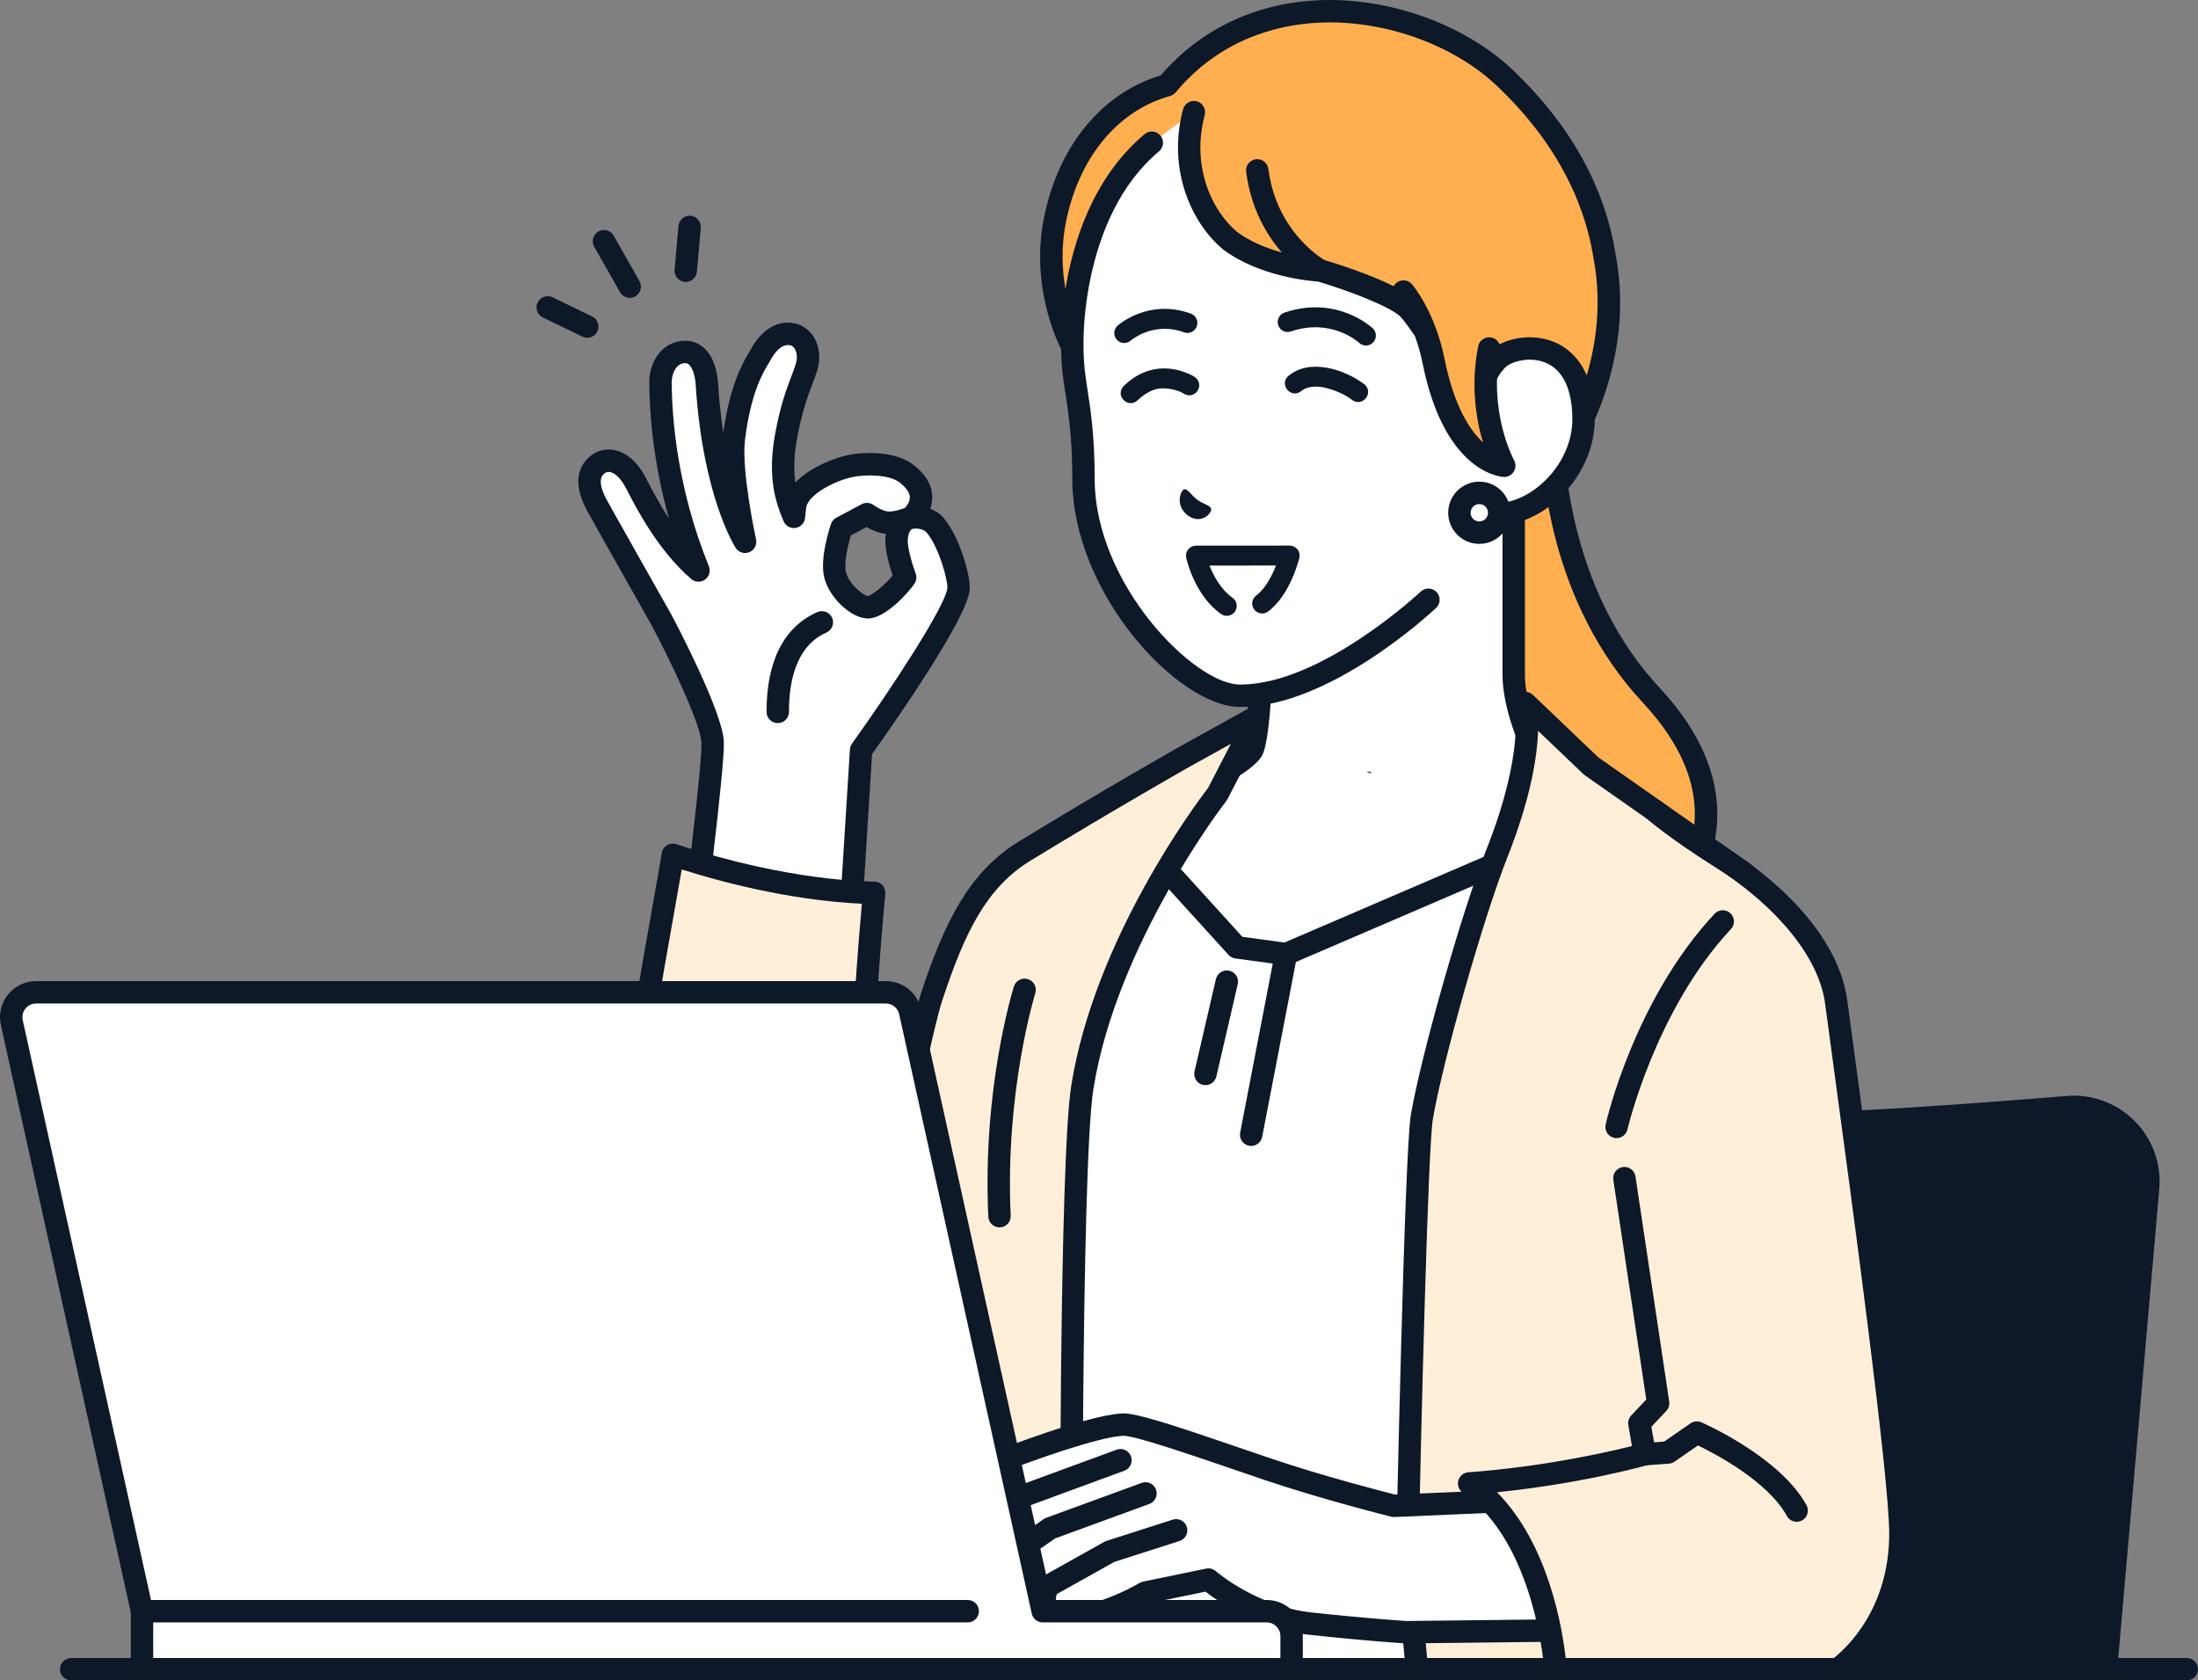
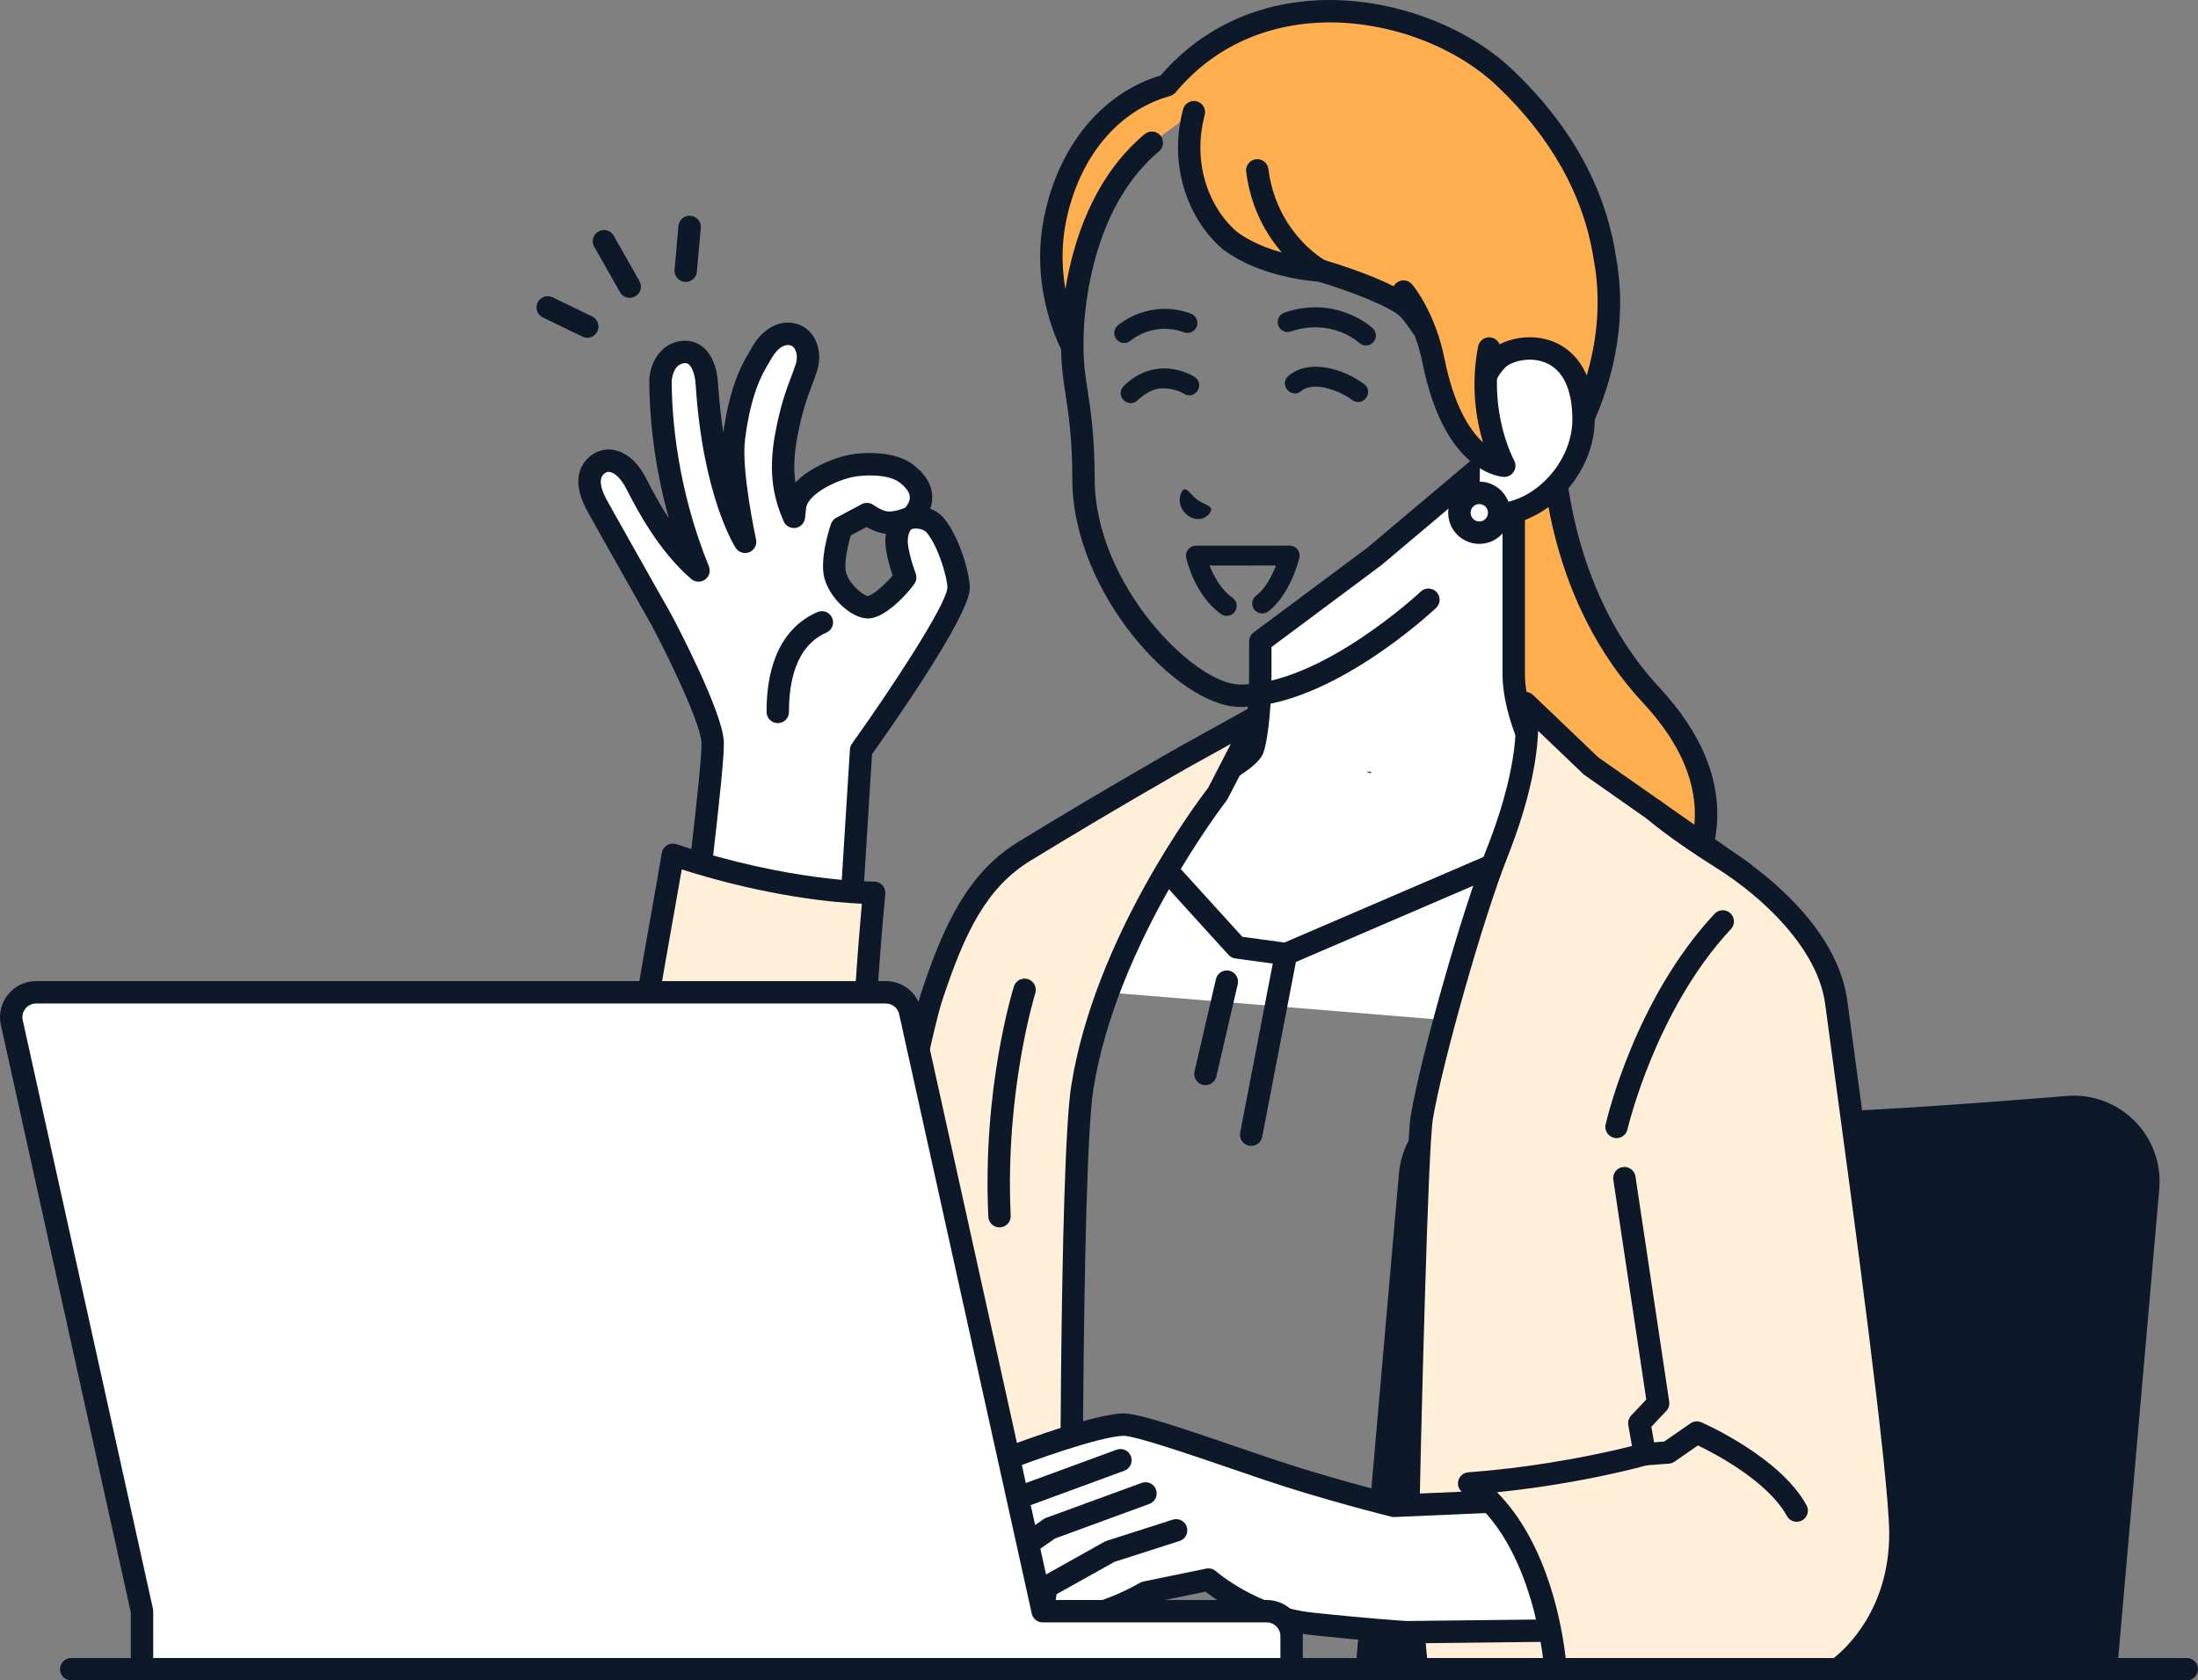
<svg xmlns="http://www.w3.org/2000/svg" id="_レイヤー_2" data-name="レイヤー 2" viewBox="0 0 2006.82 1534.38">
  <rect x="0" y="0" width="2006.82" height="1534.38" fill="#808080" stroke="none" />
  <defs>
    <style>
      .cls-1 {
        fill: #0d1828;
      }

      .cls-2 {
        fill: #ffaf50;
      }

      .cls-3 {
        fill: #ffefd9;
      }

      .cls-4 {
        fill: #fff;
      }

      .cls-5 {
        fill: none;
        stroke: #0d1828;
        stroke-miterlimit: 10;
      }
    </style>
  </defs>
  <g id="_レイヤー_1-2" data-name="レイヤー 1">
    <g id="woman">
      <g>
        <g>
          <g>
            <path class="cls-1" d="M574.97,271.98c-3.56,0-7.02-1.86-8.91-5.19l-23.52-41.5c-2.79-4.91-1.06-11.15,3.85-13.94,4.91-2.78,11.15-1.06,13.94,3.85l23.52,41.5c2.79,4.91,1.06,11.15-3.85,13.94-1.59.9-3.33,1.33-5.03,1.33Z" />
            <path class="cls-1" d="M626.1,257.43c-.3,0-.61-.01-.92-.04-5.63-.5-9.78-5.46-9.28-11.09l3.55-39.99c.5-5.63,5.46-9.8,11.09-9.28,5.63.5,9.78,5.46,9.28,11.09l-3.55,39.99c-.47,5.32-4.94,9.32-10.18,9.32Z" />
            <path class="cls-1" d="M536.2,308.39c-1.49,0-3.01-.33-4.45-1.02l-36.13-17.49c-5.08-2.46-7.21-8.58-4.75-13.66,2.46-5.08,8.58-7.21,13.66-4.75l36.13,17.49c5.08,2.46,7.21,8.58,4.75,13.66-1.77,3.65-5.41,5.77-9.21,5.77Z" />
          </g>
          <g>
            <path class="cls-4" d="M831.7,472.78s23.58-19.61-4.61-40.71c-12.63-9.46-37.59-9.36-51.2-6.41s-45.29,15.42-49.83,35.21l-1.21,11.07c-8.79-20.59-13.14-41.28-6.98-74.47,6.31-33.98,14.11-48.21,18.44-61.99,4.33-13.78-1.28-27.91-13.08-30.28-14.83-2.99-24.95,11.51-28.55,18.41-3.6,6.9-18.07,24.87-24.61,76.41-3.87,30.52,10.22,94.74,10.22,94.74,0,0-28.54-44.17-34.95-144.47-.88-13.69-6.63-29.96-21.07-28.89-16.4,1.2-21.42,18.94-21.24,27.17.17,8.24-1,84.58,34.69,172.36-31.57-27.13-51.98-70.32-57.39-80.42-11.43-21.34-25.83-22.71-33.91-16.87-8.87,6.4-11.85,17.81-2.02,36.63,3.51,6.71,59.66,106,59.66,106,0,0,45.52,85.76,46.59,111.48,1.07,25.71-25.12,226.31-25.12,226.31l144.7,35.68,15.96-254.77s87.04-121.46,88.96-147.39c.71-9.57-8.19-41.6-20.63-57.13-8.46-10.57-22.85-7.67-22.85-7.67ZM792.96,554.49c-9.11.63-26.11-13.98-30.3-28.9-4.19-14.92,5.7-43.79,5.7-43.79l23.18-12.38s9.96,7.37,18.88,7.84c8.92.47,18.45-3.64,18.45-3.64,0,0-8.77,2.17-10.23,17.83-1.12,12.1,7.8,35.79,7.8,35.79-7.6,10.94-24.35,26.63-33.48,27.26Z" />
            <path class="cls-1" d="M770.25,949.97c-.82,0-1.64-.1-2.45-.3l-144.7-35.68c-5.05-1.25-8.37-6.09-7.69-11.25,7.25-55.55,25.89-204.18,25.04-224.56-.71-17.01-28.16-74.6-45.35-106.99-3.13-5.53-56.24-99.45-59.76-106.17-15.18-29.05-3.33-43.58,5.09-49.66,6.19-4.47,13.82-5.96,21.48-4.19,7.44,1.72,18.24,7.37,27.43,24.53.54,1.01,1.22,2.33,2.04,3.92,3.59,6.95,10.17,19.7,19.28,33.62-14.69-52.68-17.63-97.51-17.84-122.86l-.02-1.6c-.32-14.64,8.99-35.99,30.72-37.58,7.07-.52,13.59,1.62,18.85,6.2,10.24,8.92,12.65,24.03,13.17,32.25,1.07,16.73,2.78,31.87,4.86,45.45,6.13-44.43,18.31-64.68,23.59-73.46.67-1.11,1.22-2.01,1.61-2.77,7.24-13.86,21.45-27.36,39.64-23.7,7.56,1.52,13.97,6.17,18.06,13.08,5.09,8.61,6.09,19.65,2.75,30.29-1.25,3.99-2.75,7.96-4.35,12.16-4.17,11-9.35,24.7-13.8,48.64-3.1,16.66-3.35,29.8-1.68,41.27,13.85-14.66,37.13-22.7,47.47-24.95,15.12-3.28,43.44-3.8,59.5,8.21,11.62,8.7,17.66,18.64,17.94,29.54.1,4.08-.63,7.81-1.79,11.11,4.72,1.8,9.38,4.79,13.17,9.53,13.7,17.11,23.77,51.66,22.84,64.28-1.96,26.48-71.08,124.9-89.14,150.2l-15.78,251.85c-.19,3.03-1.71,5.81-4.16,7.6-1.77,1.3-3.9,1.98-6.05,1.98ZM636.86,896.32l123.94,30.56,15.2-242.55c.12-1.92.78-3.76,1.89-5.32,35.45-49.47,85.9-126.28,87.07-142.19.5-6.77-7.36-36.19-18.41-49.98-4.37-5.46-12.76-4.06-12.84-4.04-.18.04-.37.07-.55.1-.08.04-.16.07-.24.11-.14.06-.41.18-.8.33-.58.45-2.68,2.5-3.29,9.05-.62,6.7,3.83,22.3,7.19,31.24,1.18,3.15.74,6.68-1.18,9.44-6.59,9.48-26.11,30.6-41.19,31.62-14.89,1-35.49-17.31-40.84-36.34-4.91-17.49,4.76-46.61,5.87-49.88.84-2.45,2.57-4.49,4.86-5.7l23.18-12.38c3.48-1.86,7.72-1.55,10.9.8,2.46,1.8,8.99,5.62,13.34,5.85,4.65.24,10.33-1.47,13.01-2.48,1.11-.49,1.95-.74,2.34-.85,1.7-1.89,4.53-5.7,4.38-9.86-.19-5.35-5.4-10.35-9.74-13.6-9.4-7.04-30.95-7.19-42.9-4.6-15.16,3.29-38.55,14.75-41.9,27.01l-1.14,10.38c-.51,4.62-4.07,8.32-8.66,9-4.6.69-9.08-1.82-10.91-6.1-8.16-19.12-14.74-42.08-7.63-80.35,4.78-25.73,10.32-40.38,14.78-52.14,1.55-4.09,2.88-7.62,3.96-11.05,1.56-4.97,1.24-10.24-.84-13.76-1.13-1.91-2.64-3.07-4.49-3.44-9.33-1.87-16.66,11.57-17.47,13.11-.54,1.04-1.29,2.31-2.22,3.84-5.16,8.58-15.9,26.43-21.31,69.13-3.6,28.41,9.92,90.64,10.06,91.26,1.06,4.83-1.49,9.73-6.06,11.63-4.57,1.9-9.84.26-12.52-3.89-1.22-1.9-30.06-47.57-36.56-149.36-.52-8.19-2.96-15.31-6.19-18.13-1.14-.99-2.27-1.34-3.91-1.22-10.02.73-11.83,14.14-11.77,16.75l.02,1.86c.27,31.84,5.04,95.86,33.92,166.88,1.78,4.37.33,9.4-3.5,12.15-3.83,2.76-9.06,2.53-12.64-.55-30.05-25.82-50.24-64.97-57.85-79.7-.76-1.48-1.4-2.71-1.9-3.64-4.28-7.99-9.38-13.19-14-14.25-2.34-.54-3.96.16-4.91.84-2.02,1.46-8.19,5.91,1.06,23.6,2.71,5.19,40.11,71.41,59.5,105.7.04.08.09.16.13.24,4.77,8.99,46.64,88.6,47.78,115.84.97,23.38-18.86,179.03-24.02,218.99ZM792.42,544.29h0,0ZM776.84,488.87c-3.16,10.48-6.47,26.35-4.33,33.96,3.11,11.07,15.81,21.01,19.81,21.45,3.75-.66,14.72-9.12,22.65-18.81-2.89-8.58-7.49-24.32-6.5-34.96.1-1.08.23-2.11.38-3.11-6.71-.61-13.27-3.62-17.74-6.15l-14.27,7.62Z" />
          </g>
          <path class="cls-1" d="M710.13,660.28c-5.63,0-10.2-4.55-10.23-10.19-.18-46.28,15.86-77.82,46.39-91.2,5.18-2.27,11.2.09,13.47,5.26,2.27,5.17-.09,11.2-5.26,13.47-28.41,12.45-34.25,46.23-34.15,72.39.02,5.65-4.54,10.25-10.19,10.27h-.04Z" />
          <g>
            <path class="cls-3" d="M614.32,780.49c-9.07,55.68-33.33,175.66-46.73,302.58-15.62,126.41,65.69,164.63,108.55,164.32,59.69-.44,104.73-52.1,104.73-52.1l4.9-165.89c1.46-105.35,12.38-214.19,12.38-214.19,0,0-76.5,1.11-183.82-34.71Z" />
            <path class="cls-1" d="M675.61,1257.63c-24.03,0-58.85-10.53-85.25-40.18-19.91-22.35-41.78-64.03-32.93-135.62,10.27-97.26,27.1-191.54,38.24-253.93,3.45-19.33,6.43-36.03,8.55-49.04.48-2.96,2.24-5.56,4.8-7.11,2.57-1.55,5.68-1.89,8.53-.95,104.18,34.78,179.7,34.19,180.44,34.18,2.94-.09,5.71,1.17,7.68,3.31,1.97,2.15,2.93,5.03,2.64,7.93-.11,1.09-10.9,109.64-12.33,213.31-.08,5.65-4.73,10.25-10.37,10.08-5.65-.08-10.16-4.72-10.08-10.37,1.18-85.23,8.62-173.67,11.39-204.06-24.23-1.01-85-6.12-164.48-31.3-1.87,10.91-4.13,23.56-6.63,37.6-11.09,62.1-27.84,155.95-38.05,252.67-6.28,50.84,3.37,92.17,27.88,119.7,21.93,24.62,51.29,33.32,69.98,33.32.15,0,.29,0,.43,0,54.22-.4,96.68-48.12,97.1-48.61,3.72-4.25,10.18-4.68,14.43-.97,4.25,3.71,4.69,10.16.98,14.42-1.96,2.25-48.8,55.15-112.36,55.61-.2,0-.4,0-.6,0Z" />
          </g>
        </g>
        <g>
          <g>
            <path class="cls-1" d="M1887.77,1010.91c-81.03,6.68-203.24,15.74-269.99,15.74s-183.02-9.43-256.21-16.14c-37.61-3.45-70.84,24.33-74.13,61.95l-39.51,451.69h674.91s38.43-439.35,38.43-439.35c3.68-42.09-31.4-77.37-73.5-73.89Z" />
            <path class="cls-1" d="M1247.94,1534.38c-.3,0-.6-.01-.9-.04-5.63-.49-9.79-5.45-9.3-11.08l39.51-451.69c1.83-20.93,11.72-39.87,27.83-53.34,16.11-13.47,36.5-19.82,57.42-17.9,65.55,6.01,185.89,16.1,255.28,16.1,65.01,0,182.25-8.54,269.15-15.7,23.06-1.91,45.67,6.42,62,22.83,16.34,16.42,24.55,39.07,22.53,62.15l-38.43,439.35c-.49,5.62-5.47,9.76-11.08,9.3-5.63-.49-9.79-5.45-9.3-11.08l38.43-439.35c1.49-17.06-4.58-33.8-16.65-45.94-12.07-12.13-28.77-18.27-45.82-16.87-87.29,7.2-205.13,15.78-270.83,15.78s-176.64-8.8-257.14-16.18c-15.46-1.4-30.53,3.28-42.43,13.23-11.91,9.95-19.22,23.96-20.57,39.43l-39.51,451.7c-.47,5.32-4.93,9.34-10.18,9.34Z" />
          </g>
          <path class="cls-1" d="M1856.66,1534.38c-.3,0-.6-.01-.9-.04-5.63-.49-9.79-5.45-9.3-11.08l25.08-286.66c.49-5.63,5.45-9.79,11.08-9.3,5.63.49,9.79,5.45,9.3,11.08l-25.08,286.66c-.47,5.32-4.93,9.34-10.18,9.34Z" />
        </g>
        <g>
          <g>
            <path class="cls-2" d="M1417.28,381.33h-64.13l11.89,489.38s97.45,7.99,139.67-23.83c32.17-24.24,99.61-108.2,2.85-212.12-98.5-105.79-90.28-253.43-90.28-253.43Z" />
            <path class="cls-1" d="M1392.09,881.86c-15.67,0-26.57-.85-27.89-.96-5.63-.46-9.82-5.4-9.36-11.02.46-5.63,5.39-9.85,11.02-9.36.94.07,94.08,7.28,132.68-21.8,20.23-15.25,45.07-46.89,48.5-85.9,3.23-36.77-12.57-74.15-46.97-111.09-85.95-92.31-93.15-213.47-93.23-250.17h-53.7c-5.65,0-10.23-4.58-10.23-10.23s4.58-10.23,10.23-10.23h64.13c2.81,0,5.5,1.16,7.43,3.2,1.93,2.04,2.94,4.79,2.78,7.6-.08,1.43-6.69,144.68,87.56,245.89,38.51,41.36,56.14,84.03,52.38,126.82-4.01,45.7-32.98,82.67-56.56,100.44-30.48,22.97-85.44,26.81-118.77,26.81Z" />
          </g>
          <g>
            <path class="cls-4" d="M1404.27,691.16c-11.15-18.39-22.21-51.88-22.21-74.73v-215.57l-127.06,107.07-104.33,77.78v30.72c0,22.66-2.48,54.58-6.71,67.21-4.23,12.63-58.7,38.71-79.52,48.76-74.49,35.99-105.06,57.96-105.06,57.96l22.83,113.43,366.95,30.09,203.76-121.67s-31.12-28.96-97.51-76.09c-18.74-13.31-36.37-20.58-51.15-44.95Z" />
            <path class="cls-1" d="M1349.17,944.11c-3.48,0-6.87-1.78-8.79-4.99-2.9-4.85-1.31-11.13,3.54-14.02l191.7-114.47c-14.03-11.96-42.45-35.17-86.12-66.18-3.93-2.79-7.92-5.38-11.78-7.88-14.47-9.38-29.44-19.07-42.19-40.11-11.65-19.21-23.69-54.4-23.69-80.03v-193.58l-110.24,92.9c-.16.13-.31.26-.48.38l-100.22,74.71v25.6c0,23.67-2.54,56.41-7.24,70.45-4.07,12.15-25.9,26.3-83.43,54.08l-1.34.65c-55.47,26.8-86.48,45.85-98.13,53.43l21.48,106.72c1.11,5.54-2.47,10.93-8.01,12.04-5.53,1.12-10.93-2.47-12.04-8.01l-22.83-113.42c-.79-3.94.79-7.98,4.06-10.32,1.28-.92,32.15-22.9,106.58-58.86l1.34-.65c58.05-28.03,70.72-38.59,73.02-42.43,3.31-10.26,6.09-39.25,6.09-63.68v-30.73c0-3.23,1.53-6.27,4.11-8.2l104.09-77.59,126.82-106.87c3.04-2.56,7.29-3.13,10.9-1.45,3.61,1.68,5.92,5.29,5.92,9.27v215.57c0,21.08,10.72,52.91,20.73,69.42,10.32,17.02,22.14,24.68,35.82,33.55,4.04,2.62,8.22,5.32,12.5,8.36,66.18,46.99,97.26,75.75,98.55,76.95,2.36,2.19,3.54,5.36,3.2,8.56-.34,3.2-2.16,6.05-4.93,7.7l-203.76,121.67c-1.64.98-3.45,1.45-5.23,1.45Z" />
          </g>
          <g>
            <g>
              <g>
-                 <path class="cls-4" d="M1213.64,31.73c-52.29-.68-116.65,20.62-154.57,60.45-80.09,84.13-83.34,198.97-78.99,244.93,2.15,22.29,9.19,47.07,9.19,99.95,0,103.47,95.83,197.74,142.33,198.21,78.92.8,172.63-87.64,172.63-87.64l77.84-117.42v-68.31s0-43.58-.4-89.77c-.6-68.57-21.47-238.5-168.01-240.4Z" />
                <path class="cls-1" d="M1132.66,645.51c-.39,0-.78,0-1.17,0-55.99-.57-152.45-103.78-152.45-208.44,0-37.06-3.51-59.87-6.33-78.19-1.12-7.28-2.18-14.16-2.82-20.78-2.4-25.4-9.73-156.86,81.77-252.97,42.01-44.12,109.96-63.64,159.69-63.64.81,0,1.62,0,2.42.02,66.69.86,117.83,35.84,147.89,101.15,26.59,57.78,29.99,123.72,30.21,149.39.4,45.71.4,89.42.4,89.86v68.31c0,5.65-4.58,10.23-10.23,10.23s-10.23-4.58-10.23-10.23v-68.31c0-.43,0-44.07-.4-89.68-.21-24.35-3.4-86.84-28.34-141.02-26.91-58.46-70.5-88.48-129.58-89.24-.74-.01-1.48-.02-2.23-.02-45.3,0-106.98,17.56-144.81,57.29-85.38,89.68-78.47,213.09-76.22,236.92.58,6.03,1.55,12.32,2.67,19.61,2.93,19.01,6.57,42.67,6.57,81.3,0,96.4,90.9,187.56,132.2,187.98.32,0,.65,0,.98,0,73.65,0,163.63-84.01,164.53-84.86,4.11-3.87,10.58-3.68,14.45.42,3.87,4.11,3.69,10.58-.42,14.45-3.93,3.71-96.77,90.44-178.58,90.44Z" />
              </g>
              <path class="cls-2" d="M1374.22,71.37c-71.37-67.92-222.48-96.6-308.66,6.43-51.17,14.14-89.89,60.5-102.38,123.12-12.7,63.68,15.74,115.14,15.74,115.14,0,0-3.92-121.54,72.72-185.73l38.4-27.95c-12.95,48.65,4.94,93.99,33.21,117.51,33.24,24.7,82,27.06,82,27.06,0,0,68.44,20.1,82.25,36.77,13.81,16.67,41.69,61.47,41.69,61.47l26.54-.11,66.07,78.57s63.41-84.18,43.16-189.9c-8.7-53.9-36.07-110.34-90.75-162.37Z" />
              <g>
                <path class="cls-4" d="M1367.18,328.22c-12.08,12.22-14.96,27.12-14.96,27.12l-1.58,112.66c45.5,11.75,95.19-35.26,95.19-84.79,0-77.8-63.25-70.57-78.64-54.99Z" />
                <path class="cls-1" d="M1364.95,480.02c-5.72,0-11.37-.7-16.88-2.12-5.47-1.41-8.76-6.99-7.34-12.46,1.41-5.47,6.98-8.75,12.46-7.35,16.01,4.14,34.31-.55,50.21-12.87,19.86-15.39,32.2-39.15,32.2-62.02,0-27.46-8.47-45.46-24.5-52.04-15.16-6.23-31.91-.55-36.64,4.24-9.63,9.75-12.17,21.76-12.2,21.88-1.08,5.54-6.45,9.16-11.99,8.09-5.54-1.08-9.17-6.44-8.09-11.99.14-.73,3.64-18.1,17.73-32.36,11.15-11.29,36.86-17.87,58.96-8.79,13.89,5.7,37.18,22.51,37.18,70.97,0,29.06-15.38,59.02-40.13,78.19-15.74,12.19-33.63,18.62-50.97,18.62Z" />
              </g>
              <path class="cls-2" d="M1359.64,318.21l-78.19-52s19.24,22.62,27.42,63.43c18.85,94.01,64.57,95.6,64.57,95.6,0,0-25.72-45.97-13.8-107.03Z" />
              <path class="cls-1" d="M1382.37,420.27c-.24-.43-23.71-43.73-12.7-100.1,1.08-5.54-2.53-10.92-8.08-12-5.54-1.08-10.91,2.53-12,8.08-7.06,36.16-1.74,67.2,4.42,87.73-11.94-11-26.42-32.89-35.13-76.35-8.6-42.92-28.8-67.04-29.66-68.05-3.66-4.3-10.11-4.82-14.41-1.16-1,.85-1.77,1.86-2.36,2.95-22.67-11.43-53.25-20.94-63.14-23.88-5.93-3.55-44.25-28.49-51.26-83.25-.72-5.6-5.86-9.55-11.44-8.84-5.6.72-9.56,5.84-8.84,11.45,4.32,33.68,18.68,57.72,32.58,73.69-13.38-3.69-28.35-9.52-40.77-18.68-23.67-19.85-41.98-60.5-29.65-106.83,1.45-5.46-1.79-11.06-7.25-12.51-5.45-1.45-11.06,1.79-12.51,7.25-14.69,55.19,7.77,104.05,36.55,128,.14.12.29.24.44.35,32.65,24.26,77.95,28.42,86.32,28.99,27.19,8.07,68.12,23.45,76.16,33.15,3.36,4.05,7.63,9.91,12.13,16.4,2.69,7.25,5.19,15.6,7.07,25.01,20.2,100.78,72.05,103.74,74.24,103.81.12,0,.24,0,.35,0,3.55,0,6.85-1.85,8.71-4.89,1.93-3.14,2.01-7.08.22-10.31Z" />
              <path class="cls-1" d="M1475.04,231.97c-10.01-61.79-41.56-118.31-93.77-168C1336.79,21.64,1266.13-3.33,1201.24.36c-56.77,3.23-105.62,26.89-141.48,68.48-53.81,16.24-93.55,64.62-106.61,130.09-13.28,66.59,15.59,119.85,16.82,122.09,2.28,4.13,7.1,6.16,11.66,4.91,4.55-1.25,7.66-5.46,7.51-10.18-.04-1.17-2.76-117.41,69.07-177.57,4.33-3.63,4.9-10.08,1.27-14.41-3.63-4.33-10.08-4.9-14.41-1.27-47.32,39.63-65.43,98.9-72.3,141.51-3.03-17.43-4.08-38.5.42-61.07,11.76-58.97,47.3-102.06,95.07-115.26,2-.55,3.79-1.7,5.12-3.3,40.83-48.82,92.69-61.53,129-63.59,59.53-3.39,124.19,19.38,164.77,58,48.94,46.58,78.45,99.26,87.7,156.59.02.1.03.2.05.3,9.07,47.33.38,90.47-11.32,122.84,4.98,10.86,6.77,22.99,7.41,35.58,17.31-35.49,36.99-94.24,24.03-162.13Z" />
            </g>
            <g>
              <path class="cls-4" d="M1332.45,468.21c0,10.04,8.15,18.18,18.19,18.17,10.04,0,18.17-8.15,18.17-18.19,0-10.04-8.15-18.18-18.19-18.17-10.04,0-18.17,8.15-18.17,18.19Z" />
              <path class="cls-1" d="M1350.63,496.61c-7.58,0-14.71-2.95-20.07-8.31-5.37-5.36-8.33-12.5-8.33-20.08h0c0-7.59,2.94-14.72,8.31-20.09,5.36-5.37,12.49-8.33,20.08-8.34h.02c15.65,0,28.39,12.73,28.41,28.39.01,15.66-12.72,28.42-28.38,28.43h-.02ZM1350.63,460.25h0c-2.12,0-4.12.83-5.62,2.33-1.5,1.5-2.33,3.5-2.33,5.63h0c0,2.13.83,4.12,2.33,5.62,1.5,1.5,3.5,2.33,5.62,2.33h0c4.38,0,7.95-3.58,7.95-7.96,0-4.38-3.57-7.95-7.95-7.95Z" />
            </g>
          </g>
          <path class="cls-1" d="M1105.83,465.04c-.31-3.58-6.48-4.38-12.66-8.67-5.97-4.61-9.04-10.59-12.15-9.51-3.21,1.11-8.38,14.63,3.52,23.88,12.34,8.52,21.61-2,21.28-5.7Z" />
          <path class="cls-1" d="M1247.11,315.48c-2.23,0-4.46-.81-6.22-2.46-.99-.91-25.47-22.85-62.32-10.35-4.75,1.62-9.92-.93-11.53-5.69-1.61-4.75.93-9.92,5.69-11.53,47.44-16.09,79.26,13.06,80.6,14.31,3.66,3.43,3.85,9.19.41,12.85-1.79,1.91-4.21,2.87-6.63,2.87Z" />
          <path class="cls-1" d="M1026.44,313.21c-2.51,0-5.01-1.03-6.8-3.06-3.33-3.75-2.99-9.5.76-12.83,1.15-1.02,28.63-24.86,66.85-10.97,4.72,1.71,7.15,6.93,5.44,11.65-1.72,4.72-6.93,7.16-11.65,5.44-28.16-10.23-48.37,7.3-48.57,7.48-1.73,1.54-3.89,2.29-6.03,2.29Z" />
          <path class="cls-1" d="M1120.08,562.32c-1.81,0-3.63-.54-5.22-1.66-24.18-17-31.53-50.01-31.83-51.41-.58-2.68.09-5.49,1.81-7.62,1.72-2.14,4.32-3.38,7.07-3.38l85.59-.06h0c2.78,0,5.41,1.27,7.13,3.46,1.73,2.18,2.35,5.04,1.71,7.75-.33,1.38-8.31,33.97-28.55,48.97-4.03,2.99-9.73,2.14-12.72-1.89-2.99-4.03-2.15-9.73,1.89-12.72,8.28-6.14,14.38-17.96,18.05-27.38l-60.69.04c3.58,9.11,10.16,21.76,20.98,29.37,4.11,2.89,5.1,8.56,2.21,12.66-1.77,2.52-4.58,3.86-7.44,3.86Z" />
          <path class="cls-1" d="M1080.58,359.27c-6.12-3.61-14.58-5.11-21.89-4.52-6.99.63-14.81,5.73-20,10.71-8.74,8.16-21.09-4.36-12.73-12.97,17.04-16.78,38.74-20.66,60.68-10.58,1.59.8,2.89,1.47,4.46,2.54,9.58,7.26-.51,21.48-10.53,14.82h0Z" />
          <path class="cls-1" d="M1175.84,343.68c19.45-17.08,51.83-6.51,70.1,7.4,8.67,7.75-1.94,20.94-11.35,14.15-7.14-5.51-16.09-9.07-24.78-11.21-7.21-1.82-15.93-1.32-21.15,2.55-8.69,8.24-21.12-4.21-12.83-12.89h0Z" />
        </g>
        <g>
          <g>
-             <polygon class="cls-4" points="1033.27 759.38 1129.24 865.03 1174.16 871.15 1404.27 772.17 1406.99 1524.15 924.52 1524.15 945.01 1349.95 945.01 920.07 1033.27 759.38" />
            <path class="cls-1" d="M1406.99,1534.38h-482.46c-2.92,0-5.7-1.25-7.64-3.43-1.94-2.18-2.86-5.09-2.52-7.99l20.41-173.61v-429.28c0-1.72.43-3.42,1.26-4.92l88.26-160.69c1.59-2.9,4.48-4.85,7.76-5.23,3.28-.39,6.55.83,8.77,3.28l93.47,102.9,38.41,5.23,227.5-97.85c3.15-1.35,6.78-1.04,9.65.84,2.87,1.88,4.61,5.08,4.62,8.51l2.72,751.98c0,2.72-1.06,5.33-2.98,7.26-1.92,1.93-4.53,3.01-7.24,3.01ZM936.02,1513.93h460.7l-2.63-726.25-215.9,92.86c-1.71.73-3.58.99-5.42.74l-44.91-6.11c-2.38-.32-4.57-1.48-6.19-3.26l-86.34-95.05-80.1,145.83v427.26c0,.4-.02.8-.07,1.19l-19.14,162.78ZM945.01,1349.95h.02-.02Z" />
          </g>
          <path class="cls-1" d="M1100.6,990.85c-.76,0-1.54-.09-2.32-.27-5.5-1.28-8.93-6.77-7.65-12.27l19.54-84.29c1.28-5.5,6.77-8.92,12.27-7.65,5.5,1.28,8.93,6.77,7.65,12.27l-19.54,84.29c-1.1,4.73-5.3,7.92-9.95,7.92Z" />
          <path class="cls-1" d="M1142.36,1046.37c-.64,0-1.29-.06-1.95-.19-5.55-1.07-9.17-6.43-8.11-11.98l31.81-165c1.07-5.54,6.43-9.18,11.98-8.11,5.55,1.07,9.17,6.43,8.11,11.98l-31.81,165c-.94,4.89-5.23,8.29-10.03,8.29Z" />
          <g>
            <path class="cls-3" d="M1293.64,1524.15h311.09s-1.52-66.56-14.56-140.24c-6.34-35.81,6.36-210.59,34.63-361.09,28.28-150.5-32.69-225.68-32.69-225.68l-139.37-97.69-60.18-57.52s11.7,42.7-26,137.69c-21.46,54.07-58.94,185.05-68.36,240.27-5.74,33.63-13.47,406.66-13.47,406.66l8.91,97.6Z" />
            <path class="cls-1" d="M1604.73,1534.38h-311.09c-5.29,0-9.7-4.03-10.18-9.3l-8.91-97.6c-.03-.38-.05-.76-.04-1.14.32-15.26,7.81-374.19,13.61-408.17,9.42-55.15,46.78-186.5,68.94-242.32,35.55-89.57,25.72-130.9,25.62-131.31-1.12-4.42.81-9.1,4.74-11.39,3.94-2.3,8.91-1.76,12.21,1.39l59.62,56.98,138.73,97.25c.78.54,1.47,1.19,2.07,1.93,2.61,3.22,63.62,80.62,34.8,234.01-27.82,148.06-40.85,322.2-34.61,357.42,13.03,73.61,14.7,141.12,14.72,141.79.06,2.75-.99,5.41-2.91,7.38-1.92,1.97-4.56,3.08-7.31,3.08ZM1302.97,1513.93h291.13c-1-21.46-4.25-73.09-14.01-128.23-6.46-36.53,5.5-209.62,34.65-364.76,25.22-134.24-23.08-207-29.84-216.35l-138.04-96.76c-.42-.3-.82-.62-1.2-.98l-41.32-39.49c-.84,23.31-6.64,61.5-28.29,116.05-21.35,53.78-58.73,185.13-67.79,238.21-4.43,25.97-10.64,275.65-13.31,404.58l8.01,87.74Z" />
          </g>
          <g>
            <path class="cls-3" d="M1148.41,653.85l-68.03,37.75s-68.58,38.89-144.89,85.57c-42.56,26.03-63.65,68.69-85,133.33-19.62,59.41-125.57,613.65-125.57,613.65h253.17s-1.73-456.55,10.07-531.11c21.86-138.14,123.53-268.11,123.53-268.11l36.72-71.09Z" />
            <path class="cls-1" d="M978.09,1534.38h-253.17c-3.05,0-5.94-1.36-7.88-3.71-1.94-2.35-2.74-5.44-2.16-8.44,4.33-22.66,106.31-555.58,125.91-614.94,21.5-65.12,43.96-111.07,89.37-138.85,75.58-46.23,144.49-85.35,145.18-85.74l68.12-37.8c3.94-2.18,8.85-1.54,12.08,1.6,3.23,3.14,4.03,8.03,1.96,12.03l-36.72,71.09c-.29.57-.64,1.1-1.03,1.6-1,1.28-100.31,129.57-121.49,263.41-11.53,72.9-9.96,524.91-9.94,529.47.01,2.72-1.06,5.33-2.98,7.26-1.92,1.93-4.53,3.01-7.24,3.01ZM737.3,1513.93h230.53c-.19-69.73-.71-453.32,10.23-522.48,21.39-135.14,115.69-260.01,124.98-272.04l20.77-40.21-38.46,21.34c-.6.34-69.24,39.3-144.51,85.35-40.27,24.63-60.05,65.52-80.62,127.81-17.58,53.25-107.24,518.61-122.91,600.22Z" />
          </g>
          <path class="cls-1" d="M912.57,1120.73c-5.43,0-9.95-4.27-10.21-9.74-5.55-116.64,22.19-206.5,23.37-210.26,1.69-5.39,7.43-8.38,12.82-6.69,5.39,1.69,8.39,7.43,6.7,12.82-.28.89-27.82,90.34-22.46,203.17.27,5.64-4.09,10.43-9.73,10.7-.17,0-.33.01-.49.01Z" />
        </g>
        <path class="cls-5" d="M1250.52,705.13c.14-.07.21-.1.21-.1l.15.22-.37-.12Z" />
        <g>
          <g>
            <path class="cls-4" d="M1272.71,1375.01s-60.91-15.06-115.86-33.64c-52.04-17.58-117.29-41.16-131.83-40.52-29.89,1.31-112.11,33.5-112.11,33.5l-30.94,30.9s-49.99,44.65-41.54,59.15c4.5,7.72,14,6.68,14,6.68,0,0-8.99,10.41-1.55,19.43,7.44,9.01,22.9,2.67,22.9,2.67,0,0-3.83,12.21,12,20.45,16.98,8.84,68.73-25.1,68.73-25.1,0,0-9.43,20.93,6.94,26.98,27.87,10.31,82.41-21.32,82.41-21.32l57.47-11.85s39.01,34.33,93.11,40.2c54.11,5.87,87.6,7.86,87.6,7.86l136.11-1.56-15.91-119.53-131.55,5.68Z" />
            <path class="cls-1" d="M1284.05,1500.64c-.2,0-.41,0-.61-.02-.34-.02-34.36-2.08-88.09-7.91-47.11-5.11-82.98-30.19-94.71-39.37l-51.12,10.54c-10.56,5.95-59.93,32.22-89.62,21.23-6.75-2.49-11.69-7.09-14.28-13.29-.55-1.3-.96-2.62-1.27-3.95-19.82,11.06-46.45,22.56-61.29,14.83-9.23-4.81-14.05-11.16-16.28-17.2-7.57.4-15.96-1.42-21.8-8.48-5.19-6.29-5.98-13.09-4.84-19.02-3.23-1.82-6.27-4.53-8.56-8.45-6.23-10.68-.44-25.15,18.76-46.93,11.01-12.49,22.77-23.18,24.58-24.8l30.75-30.71c1-1,2.19-1.77,3.5-2.29,3.42-1.34,84.16-32.83,115.39-34.2,12.96-.63,49.15,11.47,107.2,31.37,9.63,3.3,19.2,6.58,28.35,9.68,49.32,16.67,104.19,30.67,113.63,33.04l130.06-5.62c5.62-.26,10.41,4.13,10.66,9.77.24,5.64-4.13,10.42-9.78,10.66l-131.55,5.68c-.98.05-1.95-.05-2.9-.29-.61-.15-61.95-15.38-116.68-33.88-9.19-3.1-18.78-6.39-28.44-9.71-37.82-12.97-89.61-30.64-99.67-30.29-22.46.99-82.88,22.76-106.85,32.04l-29.43,29.39c-.13.13-.27.26-.41.39-19.92,17.8-38.02,39.66-39.04,46.95,1.32,1.21,3.76,1.07,3.78,1.07,4.24-.64,8.1,1.45,10.17,5.2,2.07,3.75,1.27,8.43-1.53,11.67h0s-3.22,4.03-1.4,6.24c1.56,1.9,7.68,1.09,11.19-.31,3.83-1.51,8.38-1.04,11.26,1.9,2.83,2.89,3.88,6.73,2.4,10.46-.18,1.33.06,4.96,6.89,8.51,6.01,3.1,34.39-8.85,58.4-24.59,3.8-2.49,8.79-2.18,12.25.78,3.46,2.95,4.55,7.83,2.68,11.98-1.23,2.82-2.53,8.39-1.33,11.21.19.44.53,1.26,2.5,1.98,16.97,6.28,54.24-9.29,73.74-20.58.95-.55,1.99-.95,3.06-1.17l57.47-11.85c3.14-.65,6.41.22,8.82,2.34.36.31,37.41,32.28,87.46,37.71,50.32,5.46,83.03,7.57,86.75,7.8l135.74-1.55s.08,0,.12,0c5.59,0,10.16,4.5,10.22,10.11.06,5.65-4.46,10.28-10.11,10.34l-136.11,1.56s-.08,0-.12,0Z" />
          </g>
          <path class="cls-1" d="M956.52,1458.76c-3.58,0-7.06-1.89-8.93-5.24-2.76-4.93-1-11.16,3.93-13.92l56.81-31.79c.59-.33,1.22-.61,1.87-.81l60.52-19.41c5.38-1.73,11.14,1.24,12.86,6.62,1.73,5.38-1.24,11.14-6.61,12.86l-59.54,19.09-55.92,31.29c-1.58.88-3.29,1.3-4.98,1.3Z" />
          <path class="cls-1" d="M875.79,1463.41c-3.23,0-6.42-1.53-8.4-4.39-3.23-4.63-2.08-11.01,2.55-14.23l82.8-57.61c.72-.5,1.5-.91,2.33-1.21l87.28-31.93c5.31-1.94,11.18.79,13.12,6.09,1.94,5.3-.79,11.18-6.09,13.12l-86.04,31.48-81.72,56.85c-1.78,1.24-3.82,1.83-5.83,1.83Z" />
          <path class="cls-1" d="M854.43,1441.31c-2.97,0-5.91-1.28-7.93-3.76-3.57-4.37-2.92-10.82,1.45-14.39l79.75-65.13c.88-.72,1.87-1.29,2.94-1.68l88.82-32.62c5.3-1.95,11.18.77,13.13,6.07,1.95,5.3-.77,11.18-6.07,13.13l-87.2,32.03-78.42,64.04c-1.9,1.55-4.19,2.31-6.46,2.31Z" />
        </g>
        <g>
          <path class="cls-3" d="M1572.92,784.14c-44.35-27.9-62.52-44.28-62.52-44.28l-27.28,335.91,30.8,205.56-17.17,18.18,4.98,28.35s-70.25,20.06-160.35,26.7c71.37,49.16,78.78,169.6,78.78,169.6h257.48s57.51-38.76,57.48-123.87c-.02-60.44-45.12-384.04-58.58-484.97-7.02-52.65-56.43-101.49-103.61-131.17Z" />
          <path class="cls-1" d="M1677.64,1534.38h-257.48c-5.4,0-9.88-4.21-10.21-9.6-.07-1.15-8.01-116.1-74.37-161.81-3.57-2.46-5.2-6.91-4.07-11.1,1.14-4.19,4.79-7.2,9.12-7.52,69.66-5.14,127.89-18.55,149.4-23.99l-3.35-19.09c-.56-3.18.42-6.44,2.64-8.79l13.75-14.57-30.07-200.63c-.84-5.59,3.01-10.79,8.6-11.63,5.59-.82,10.79,3.01,11.63,8.6l30.8,205.56c.47,3.11-.52,6.25-2.68,8.54l-13.64,14.45,4.09,23.29c.91,5.16-2.23,10.17-7.26,11.6-2.64.75-59.93,16.93-137.76,24.89,47.09,47.45,59.65,124.33,62.7,151.35h244.8c10.39-8.11,50.63-44.02,50.61-113.64-.02-51.57-33.49-298.78-51.47-431.59-2.79-20.62-5.2-38.37-7.02-52.04-6.62-49.61-55.44-96.51-98.92-123.87-44.59-28.05-63.16-44.64-63.93-45.34-4.2-3.78-4.53-10.25-.75-14.44,3.78-4.19,10.25-4.53,14.44-.75.48.43,18.65,16.5,61.12,43.22,23,14.47,98.8,67.23,108.31,138.47,1.82,13.66,4.22,31.39,7.01,52,18.05,133.29,51.64,381.38,51.66,434.32.03,89.53-59.46,130.65-61.99,132.36-1.69,1.14-3.68,1.75-5.72,1.75Z" />
        </g>
        <path class="cls-1" d="M1640.44,1389.54c-3.61,0-7.1-1.91-8.97-5.3-17.44-31.66-65.44-56.8-81.2-64.41l-21.44,14.84c-1.5,1.04-3.25,1.66-5.06,1.79l-21.28,1.58c-5.64.46-10.54-3.81-10.96-9.44-.42-5.63,3.81-10.54,9.44-10.96l18.5-1.37,23.97-16.6c2.91-2.02,6.66-2.39,9.91-.97,2.92,1.27,71.82,31.71,96.03,75.67,2.72,4.95.92,11.17-4.02,13.89-1.56.86-3.26,1.27-4.92,1.27Z" />
        <path class="cls-1" d="M1475.97,1039.22c-.75,0-1.52-.08-2.28-.26-5.5-1.26-8.95-6.73-7.7-12.24,1.06-4.64,26.7-114.45,99.45-192.34,3.86-4.13,10.33-4.35,14.45-.49,4.13,3.86,4.35,10.33.49,14.45-68.9,73.76-94.21,181.84-94.46,182.92-1.08,4.74-5.3,7.95-9.96,7.95Z" />
      </g>
      <g>
        <path class="cls-1" d="M1996.59,1534.38H65.03c-5.65,0-10.23-4.58-10.23-10.23s4.58-10.23,10.23-10.23h1931.56c5.65,0,10.23,4.58,10.23,10.23s-4.58,10.23-10.23,10.23Z" />
        <g>
          <g>
            <path class="cls-4" d="M32.96,906.08h775.81c10.66,0,19.89,7.41,22.19,17.82l121.05,547.29h204.53c12.55,0,22.72,10.17,22.72,22.73v30.23H129.65v-52.96L10.77,933.72c-3.14-14.19,7.66-27.64,22.19-27.64Z" />
            <path class="cls-1" d="M1179.27,1534.38H129.65c-5.65,0-10.23-4.58-10.23-10.23v-51.84L.79,935.93c-2.17-9.81.19-19.92,6.48-27.75,6.29-7.83,15.65-12.32,25.69-12.32h775.81c15.58,0,28.81,10.63,32.17,25.84l119.28,539.27h196.32c18.17,0,32.95,14.78,32.95,32.95v30.23c0,5.65-4.58,10.23-10.23,10.23ZM139.88,1513.93h1029.16v-20.01c0-6.89-5.61-12.5-12.5-12.5h-204.53c-4.8,0-8.95-3.34-9.99-8.02l-121.05-547.29c-1.28-5.77-6.29-9.8-12.2-9.8H32.96c-3.81,0-7.36,1.7-9.74,4.67-2.39,2.97-3.28,6.81-2.46,10.53l118.88,537.47c.16.73.24,1.46.24,2.21v42.73Z" />
          </g>
-           <path class="cls-1" d="M883.57,1481.42H129.65c-5.65,0-10.23-4.58-10.23-10.23s4.58-10.23,10.23-10.23h753.92c5.65,0,10.23,4.58,10.23,10.23s-4.58,10.23-10.23,10.23Z" />
        </g>
      </g>
    </g>
  </g>
</svg>